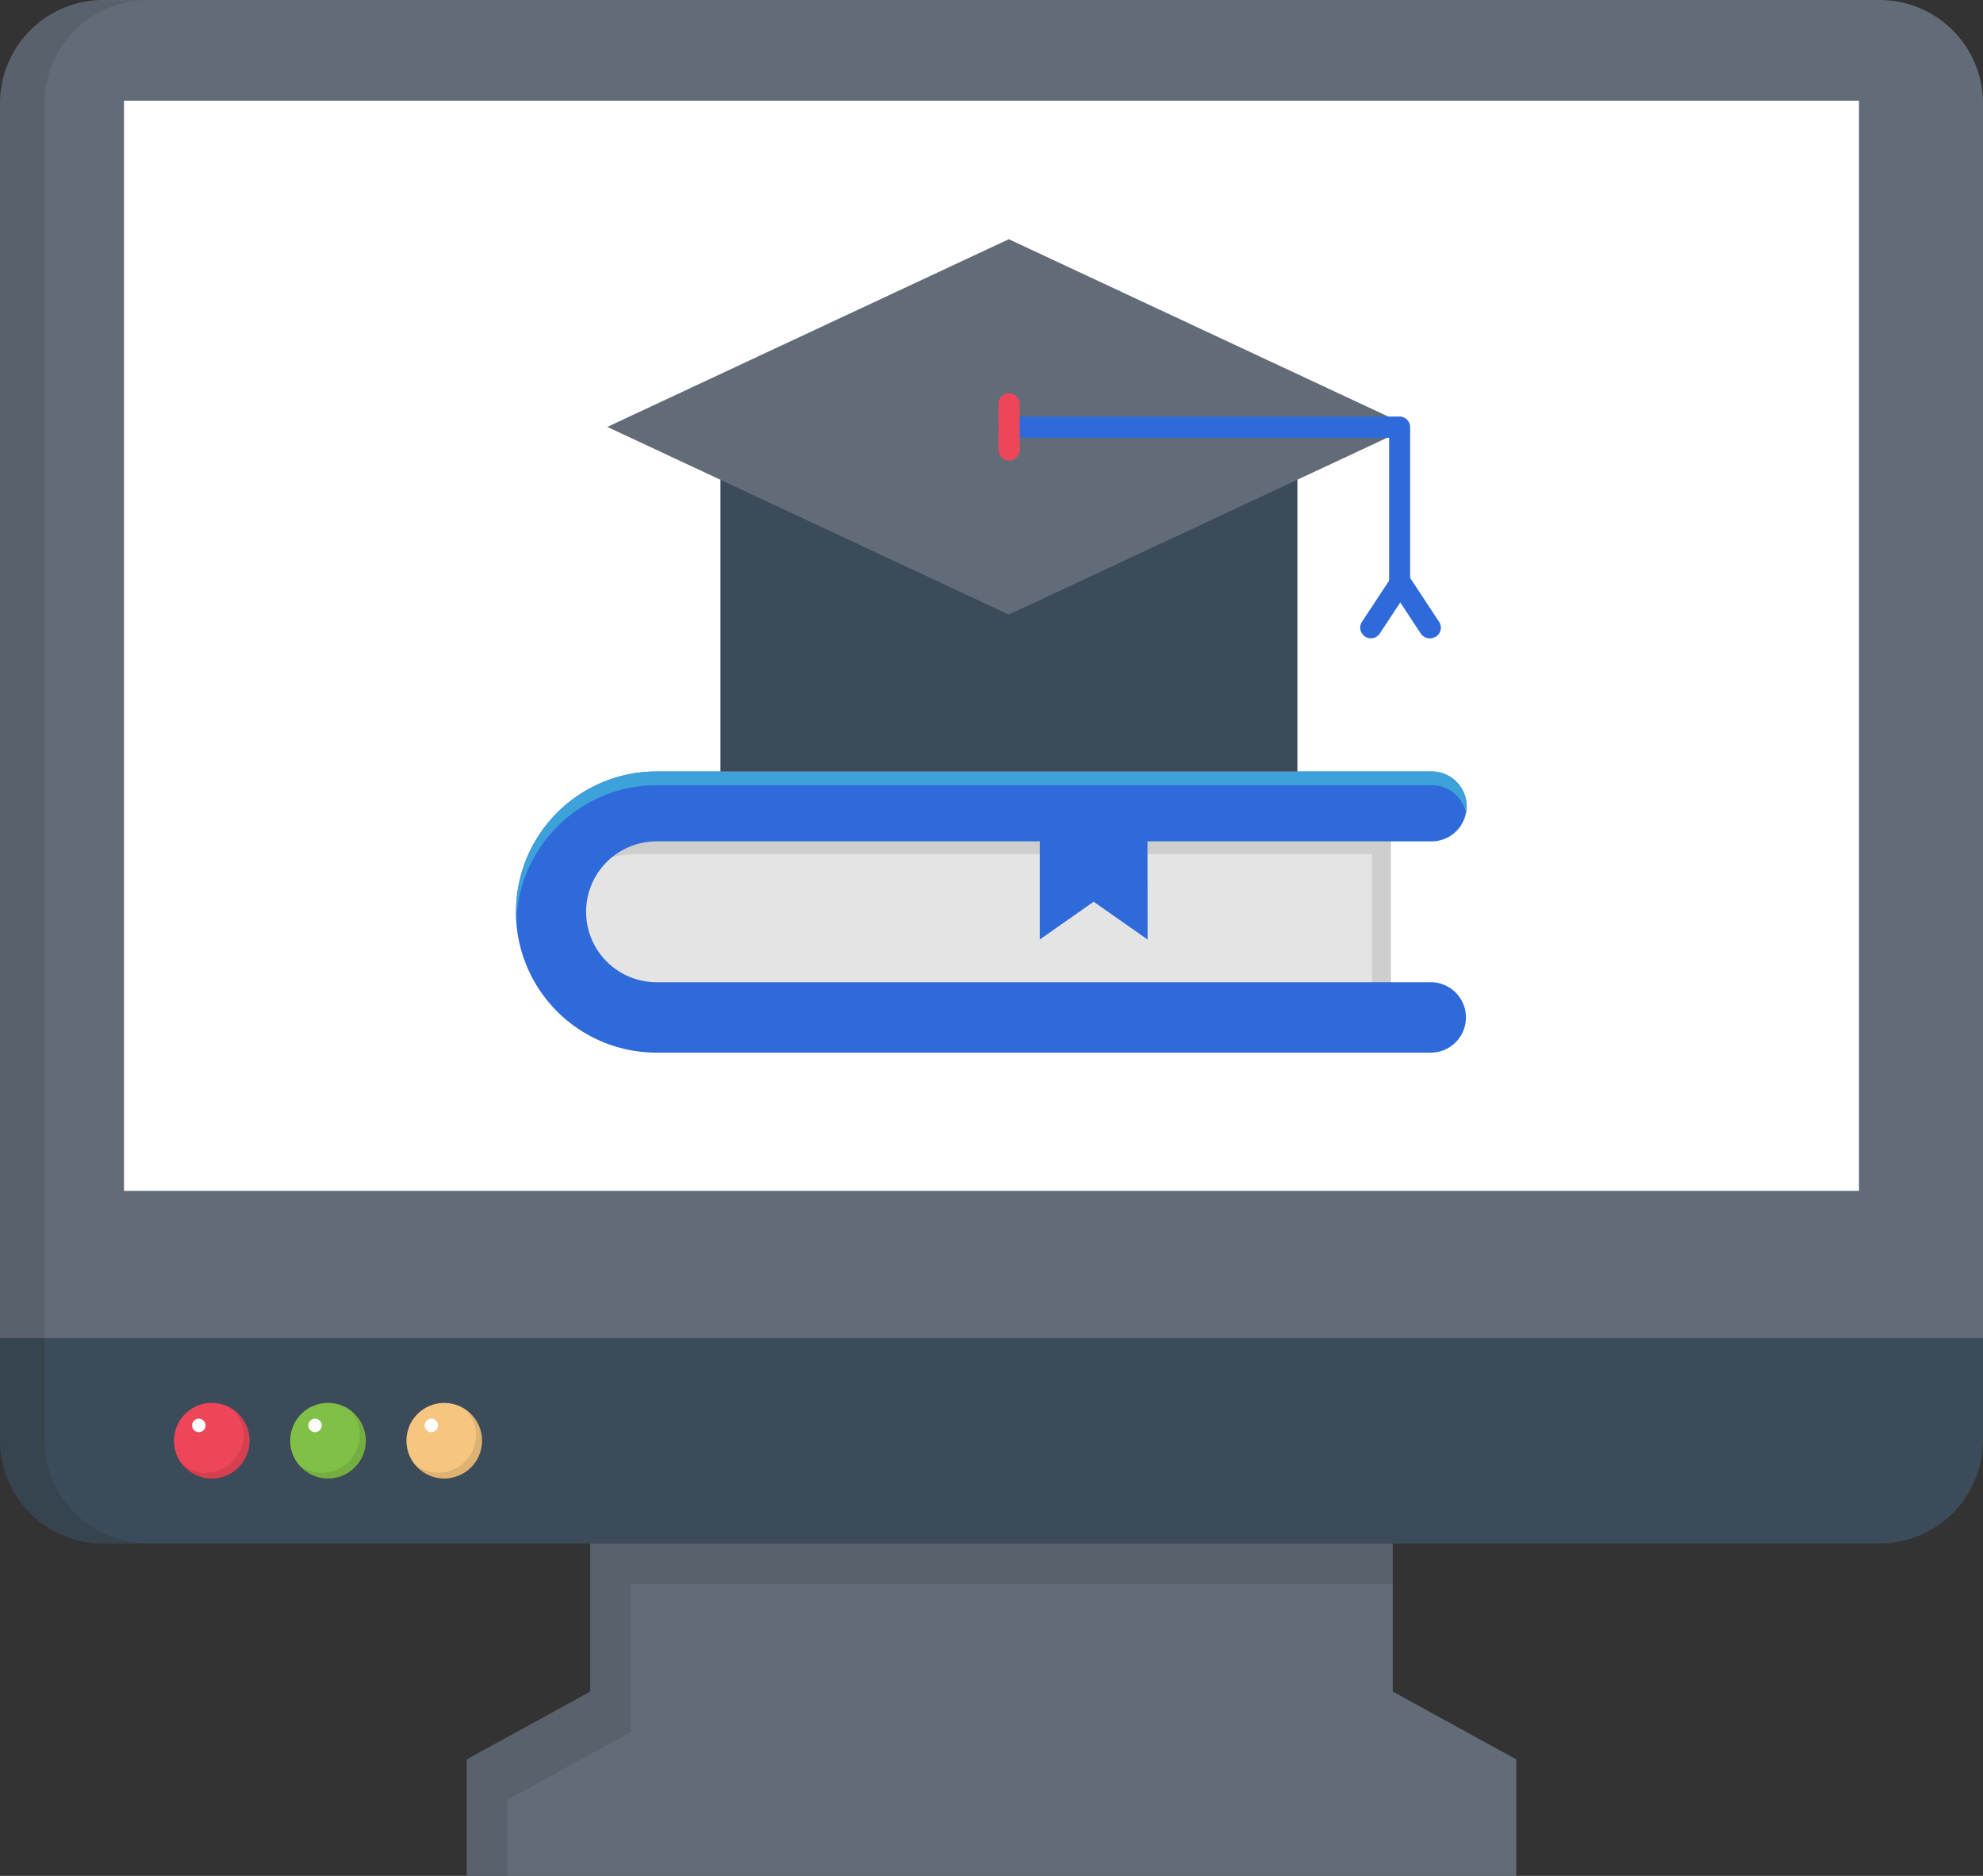
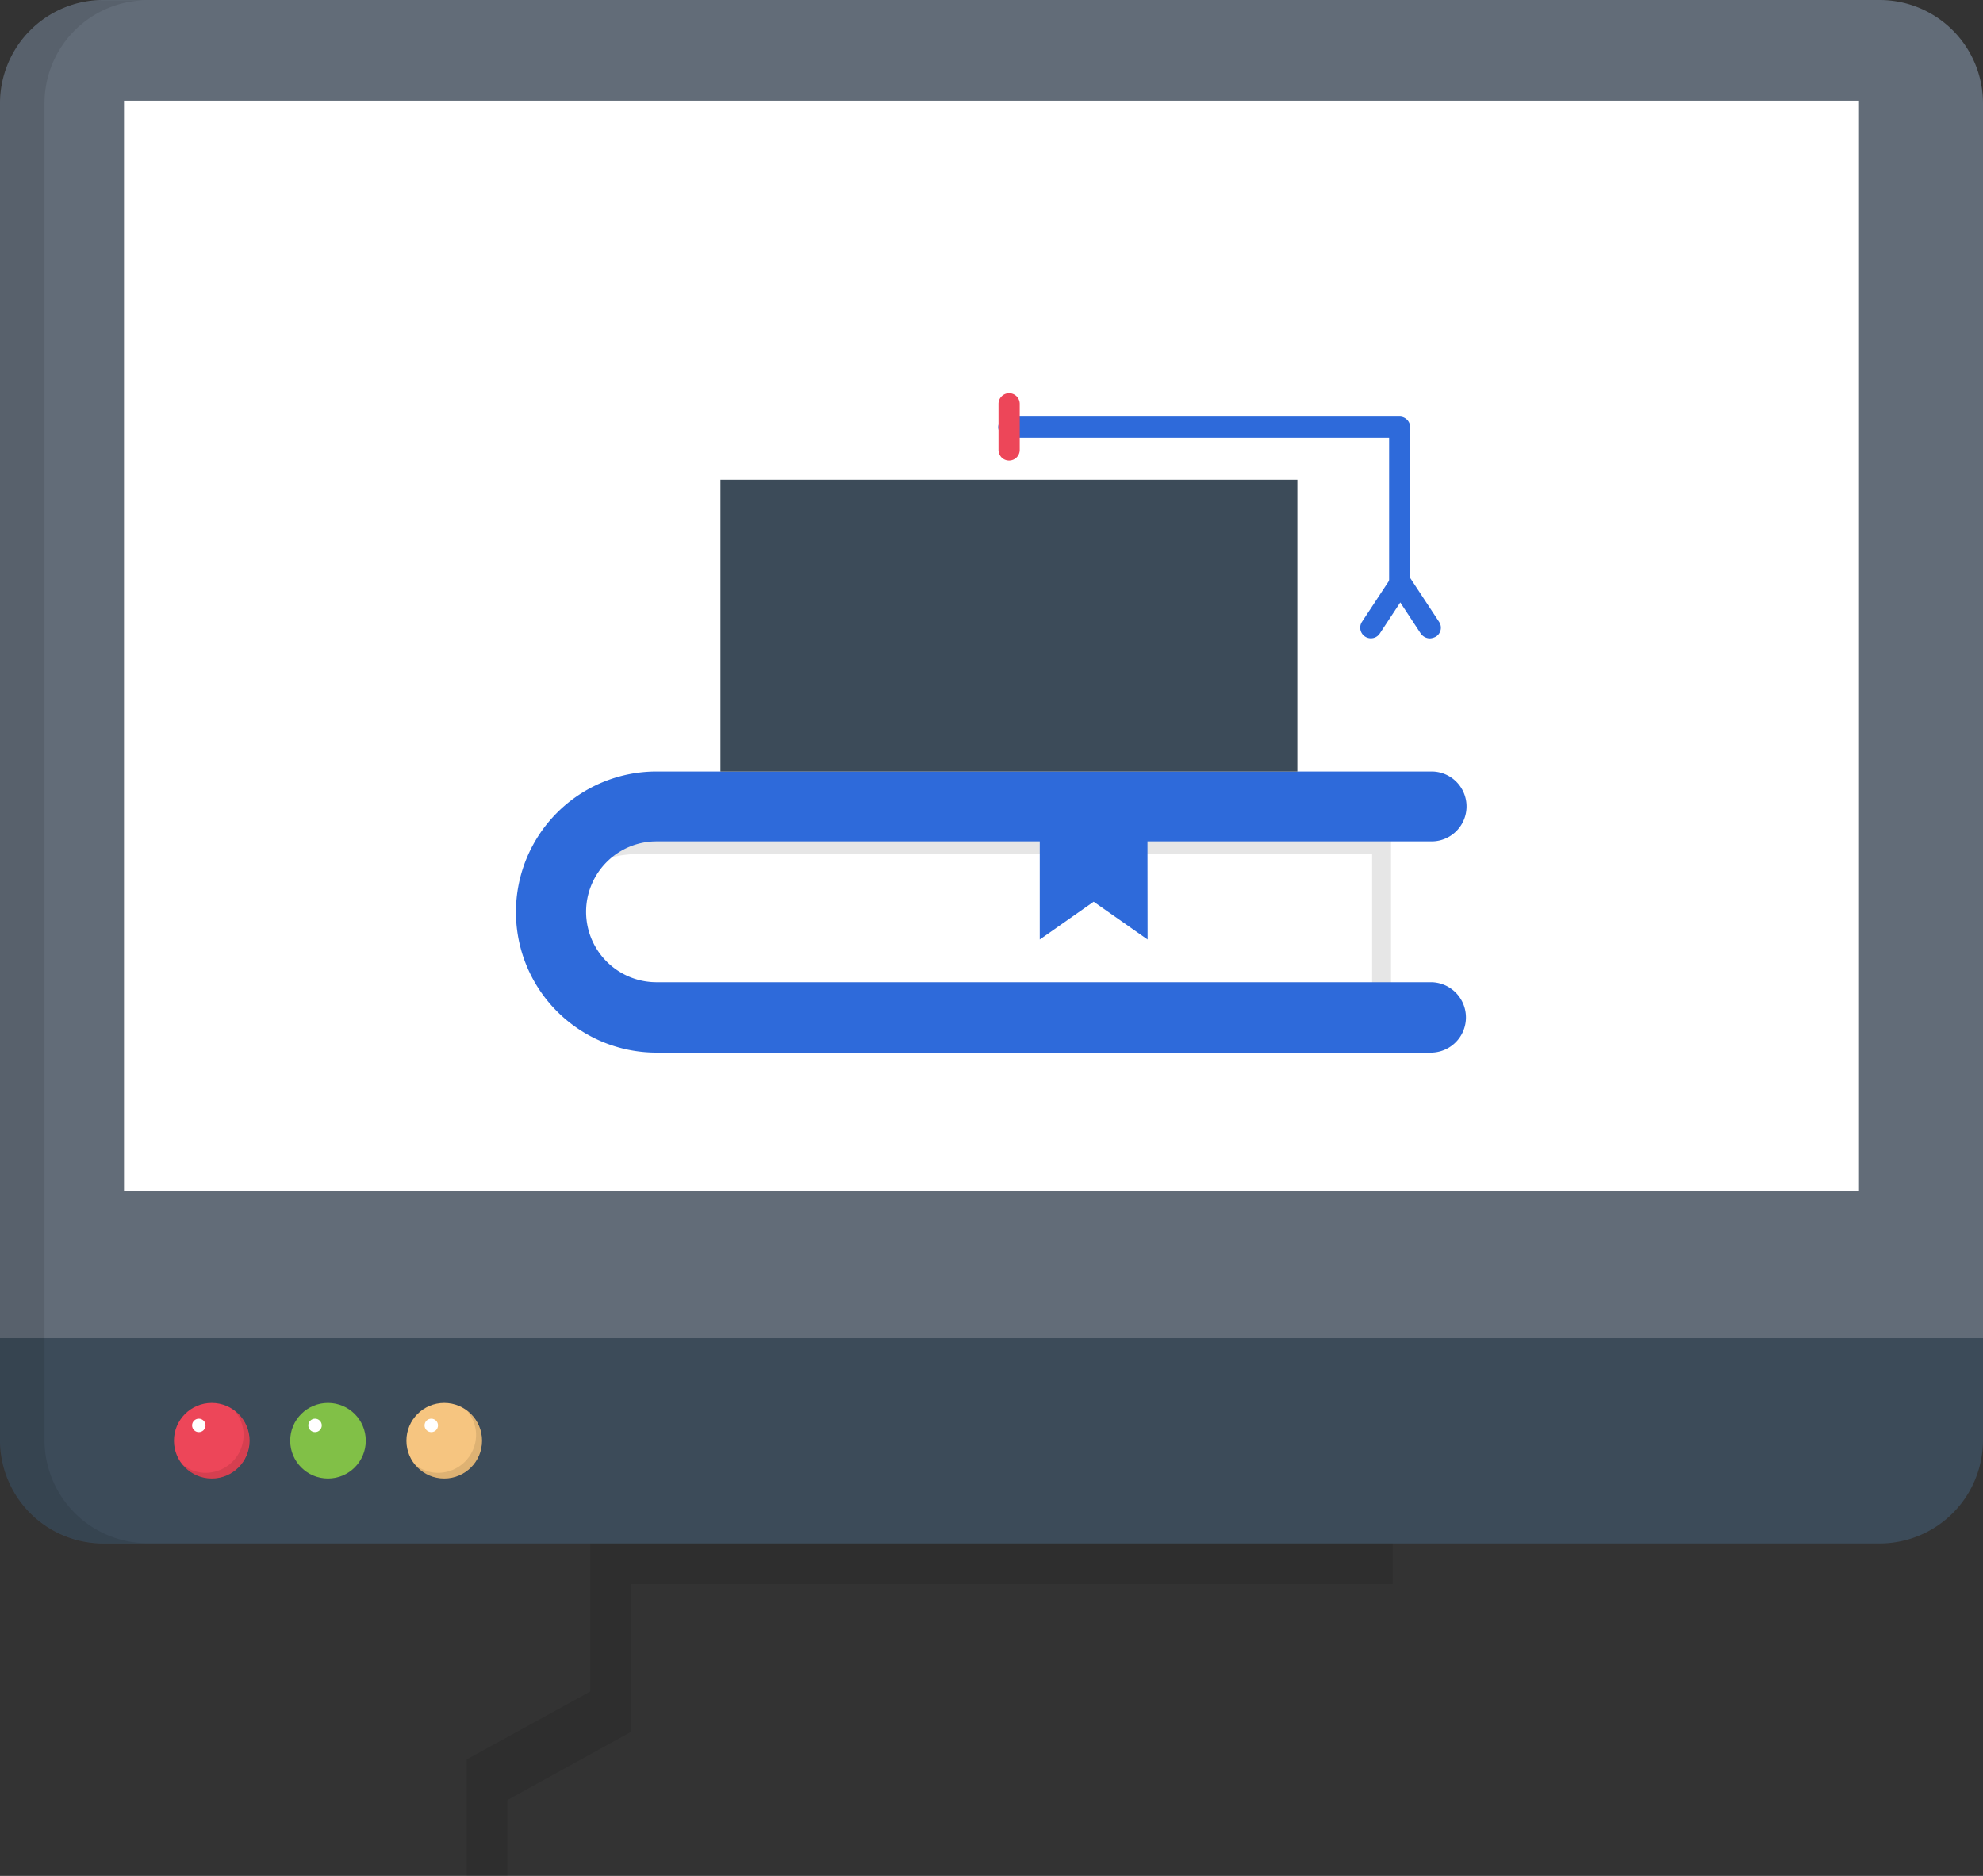
<svg xmlns="http://www.w3.org/2000/svg" width="69.879" height="66.102" viewBox="0 0 69.879 66.102">
  <rect x="0" y="0" width="69.879" height="66.102" fill="#333333" stroke="none" />
  <g id="education" transform="translate(-174.982 -2639.394)">
    <g id="Group_155" data-name="Group 155">
      <path id="Path_186" data-name="Path 186" d="M244.861,2643.034v43.514H174.982v-43.514a3.644,3.644,0,0,1,3.64-3.64h62.6A3.644,3.644,0,0,1,244.861,2643.034Z" fill="#626c78" />
      <path id="Path_187" data-name="Path 187" d="M179.352,2642.942h61.139v38.415H179.352Z" fill="#fff" />
      <path id="Path_188" data-name="Path 188" d="M244.861,2686.548v3.594a3.644,3.644,0,0,1-3.64,3.64h-62.6a3.644,3.644,0,0,1-3.64-3.64v-3.594Z" fill="#3c4b59" />
      <g id="Group_140" data-name="Group 140">
-         <path id="Path_189" data-name="Path 189" d="M228.413,2701.39v4.106H191.43v-4.106l4.351-2.39v-5.218h28.28V2699Z" fill="#626c78" />
-       </g>
+         </g>
      <path id="Path_190" data-name="Path 190" d="M224.061,2693.782v1.432H197.214v5.209l-4.352,2.4v2.672H191.43v-4.105l4.351-2.39v-5.218Z" opacity="0.1" style="isolation: isolate" />
      <path id="Path_191" data-name="Path 191" d="M176.551,2643.034v47.108a3.637,3.637,0,0,0,3.64,3.631h-1.569a3.637,3.637,0,0,1-3.64-3.631v-47.108a3.637,3.637,0,0,1,3.64-3.631h1.569a3.631,3.631,0,0,0-3.64,3.631Z" opacity="0.1" style="isolation: isolate" />
      <g id="Group_144" data-name="Group 144">
        <g id="Group_141" data-name="Group 141">
          <circle id="Ellipse_112" data-name="Ellipse 112" cx="1.332" cy="1.332" r="1.332" transform="translate(181.112 2688.829)" fill="#ed4659" />
          <path id="Path_192" data-name="Path 192" d="M183.767,2690.161a1.327,1.327,0,0,1-2.381.811,1.241,1.241,0,0,0,.848.32,1.339,1.339,0,0,0,1.332-1.332,1.288,1.288,0,0,0-.319-.849A1.3,1.3,0,0,1,183.767,2690.161Z" opacity="0.1" style="isolation: isolate" />
          <circle id="Ellipse_113" data-name="Ellipse 113" cx="0.237" cy="0.237" r="0.237" transform="translate(181.751 2689.385)" fill="#fff" />
        </g>
        <g id="Group_142" data-name="Group 142">
          <circle id="Ellipse_114" data-name="Ellipse 114" cx="1.332" cy="1.332" r="1.332" transform="translate(185.208 2688.829)" fill="#81c047" />
-           <path id="Path_193" data-name="Path 193" d="M187.863,2690.161a1.327,1.327,0,0,1-2.381.811,1.241,1.241,0,0,0,.848.32,1.339,1.339,0,0,0,1.332-1.332,1.288,1.288,0,0,0-.319-.849A1.3,1.3,0,0,1,187.863,2690.161Z" opacity="0.1" style="isolation: isolate" />
          <circle id="Ellipse_115" data-name="Ellipse 115" cx="0.237" cy="0.237" r="0.237" transform="translate(185.847 2689.385)" fill="#fff" />
        </g>
        <g id="Group_143" data-name="Group 143">
          <circle id="Ellipse_116" data-name="Ellipse 116" cx="1.332" cy="1.332" r="1.332" transform="translate(189.304 2688.829)" fill="#f6c580" />
          <path id="Path_194" data-name="Path 194" d="M191.959,2690.161a1.327,1.327,0,0,1-2.381.811,1.241,1.241,0,0,0,.848.32,1.339,1.339,0,0,0,1.332-1.332,1.288,1.288,0,0,0-.319-.849A1.3,1.3,0,0,1,191.959,2690.161Z" opacity="0.1" style="isolation: isolate" />
          <circle id="Ellipse_117" data-name="Ellipse 117" cx="0.237" cy="0.237" r="0.237" transform="translate(189.943 2689.385)" fill="#fff" />
        </g>
      </g>
      <g id="Group_154" data-name="Group 154">
        <g id="Group_149" data-name="Group 149">
          <g id="Group_145" data-name="Group 145">
-             <path id="Path_195" data-name="Path 195" d="M224,2667.819h-25.88a3.713,3.713,0,0,0,0,7.426h25.871v-7.426Z" fill="#e4e4e4" />
-           </g>
+             </g>
          <g id="Group_146" data-name="Group 146">
            <path id="Path_196" data-name="Path 196" d="M224,2667.819v7.426h-.666v-5.756H197.46a3.685,3.685,0,0,0-3.011,1.551,3.714,3.714,0,0,1,3.677-3.23H224Z" opacity="0.1" style="isolation: isolate" />
          </g>
          <path id="Path_197" data-name="Path 197" d="M215.422,2672.5l-1.9-1.332-1.9,1.332v-4.68h3.795Z" fill="#2e6ada" />
          <g id="Group_147" data-name="Group 147">
            <path id="Path_198" data-name="Path 198" d="M225.439,2676.486H198.117a4.953,4.953,0,1,1,0-9.907H225.43a1.231,1.231,0,0,1,0,2.463H198.117a2.481,2.481,0,1,0,0,4.963H225.43a1.241,1.241,0,0,1,.009,2.481Z" fill="#2e6ada" />
          </g>
          <g id="Group_148" data-name="Group 148">
-             <path id="Path_199" data-name="Path 199" d="M226.67,2667.819a.934.934,0,0,1-.027.229,1.226,1.226,0,0,0-1.2-.986H198.126a4.954,4.954,0,0,0-4.945,4.717,2.266,2.266,0,0,1-.009-.247,4.952,4.952,0,0,1,4.954-4.953h27.313A1.233,1.233,0,0,1,226.67,2667.819Z" fill="#3da2da" />
-           </g>
+             </g>
        </g>
        <g id="Group_153" data-name="Group 153">
          <g id="Group_150" data-name="Group 150">
            <path id="Path_200" data-name="Path 200" d="M200.37,2656.3H220.7v10.281H200.37Z" fill="#3c4b59" />
          </g>
-           <path id="Path_201" data-name="Path 201" d="M224.682,2654.437l-14.15,6.614-14.149-6.614,14.149-6.614Z" fill="#626c78" />
          <g id="Group_151" data-name="Group 151">
            <path id="Path_202" data-name="Path 202" d="M224.307,2660.312a.377.377,0,0,1-.374-.374v-5.118h-13.4a.376.376,0,0,1-.374-.374.382.382,0,0,1,.374-.374H224.3a.375.375,0,0,1,.374.374v5.5A.36.36,0,0,1,224.307,2660.312Z" fill="#2e6ada" />
          </g>
          <g id="Group_152" data-name="Group 152">
            <path id="Path_203" data-name="Path 203" d="M225.366,2661.89a.4.4,0,0,1-.32-.174l-.72-1.094-.721,1.094a.375.375,0,1,1-.629-.41l1.04-1.578a.379.379,0,0,1,.638,0l1.04,1.578a.371.371,0,0,1-.109.52.506.506,0,0,1-.219.064Z" fill="#2e6ada" />
          </g>
          <path id="Path_204" data-name="Path 204" d="M210.916,2653.625v1.624a.377.377,0,0,1-.374.374.372.372,0,0,1-.265-.11.386.386,0,0,1-.109-.264v-1.624a.375.375,0,0,1,.374-.374.374.374,0,0,1,.374.374Z" fill="#ed4659" />
        </g>
      </g>
    </g>
  </g>
</svg>